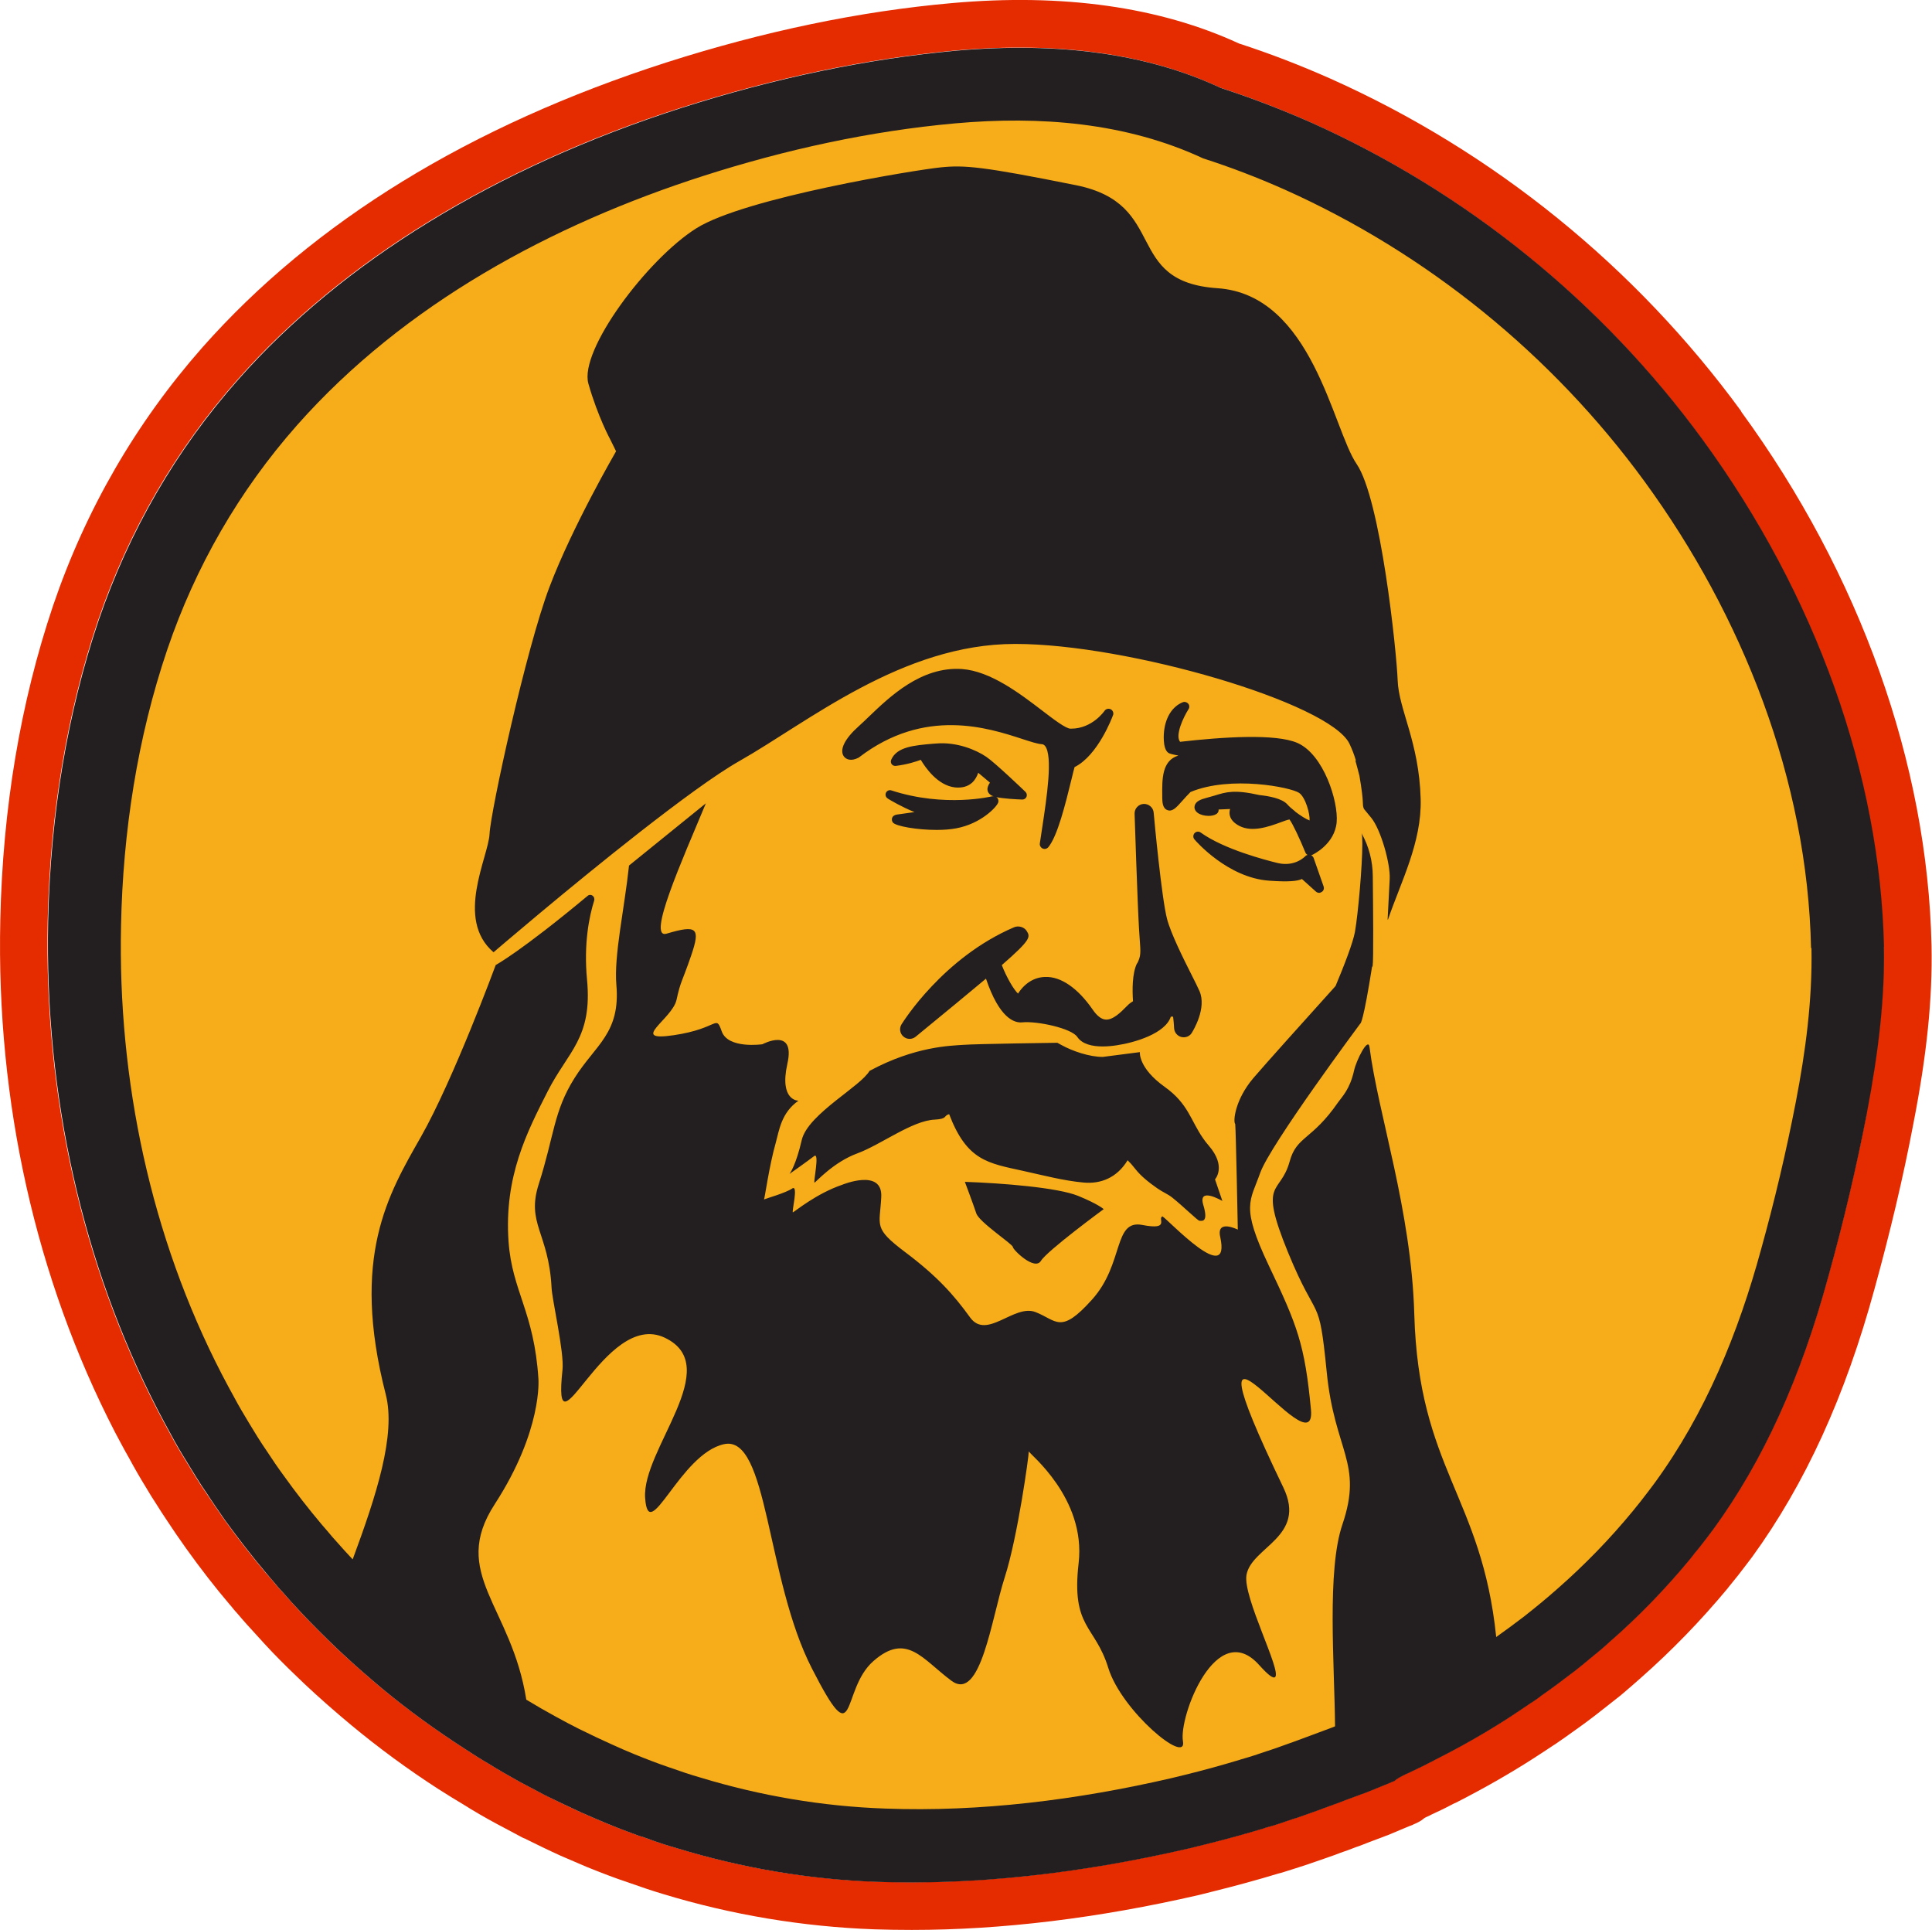
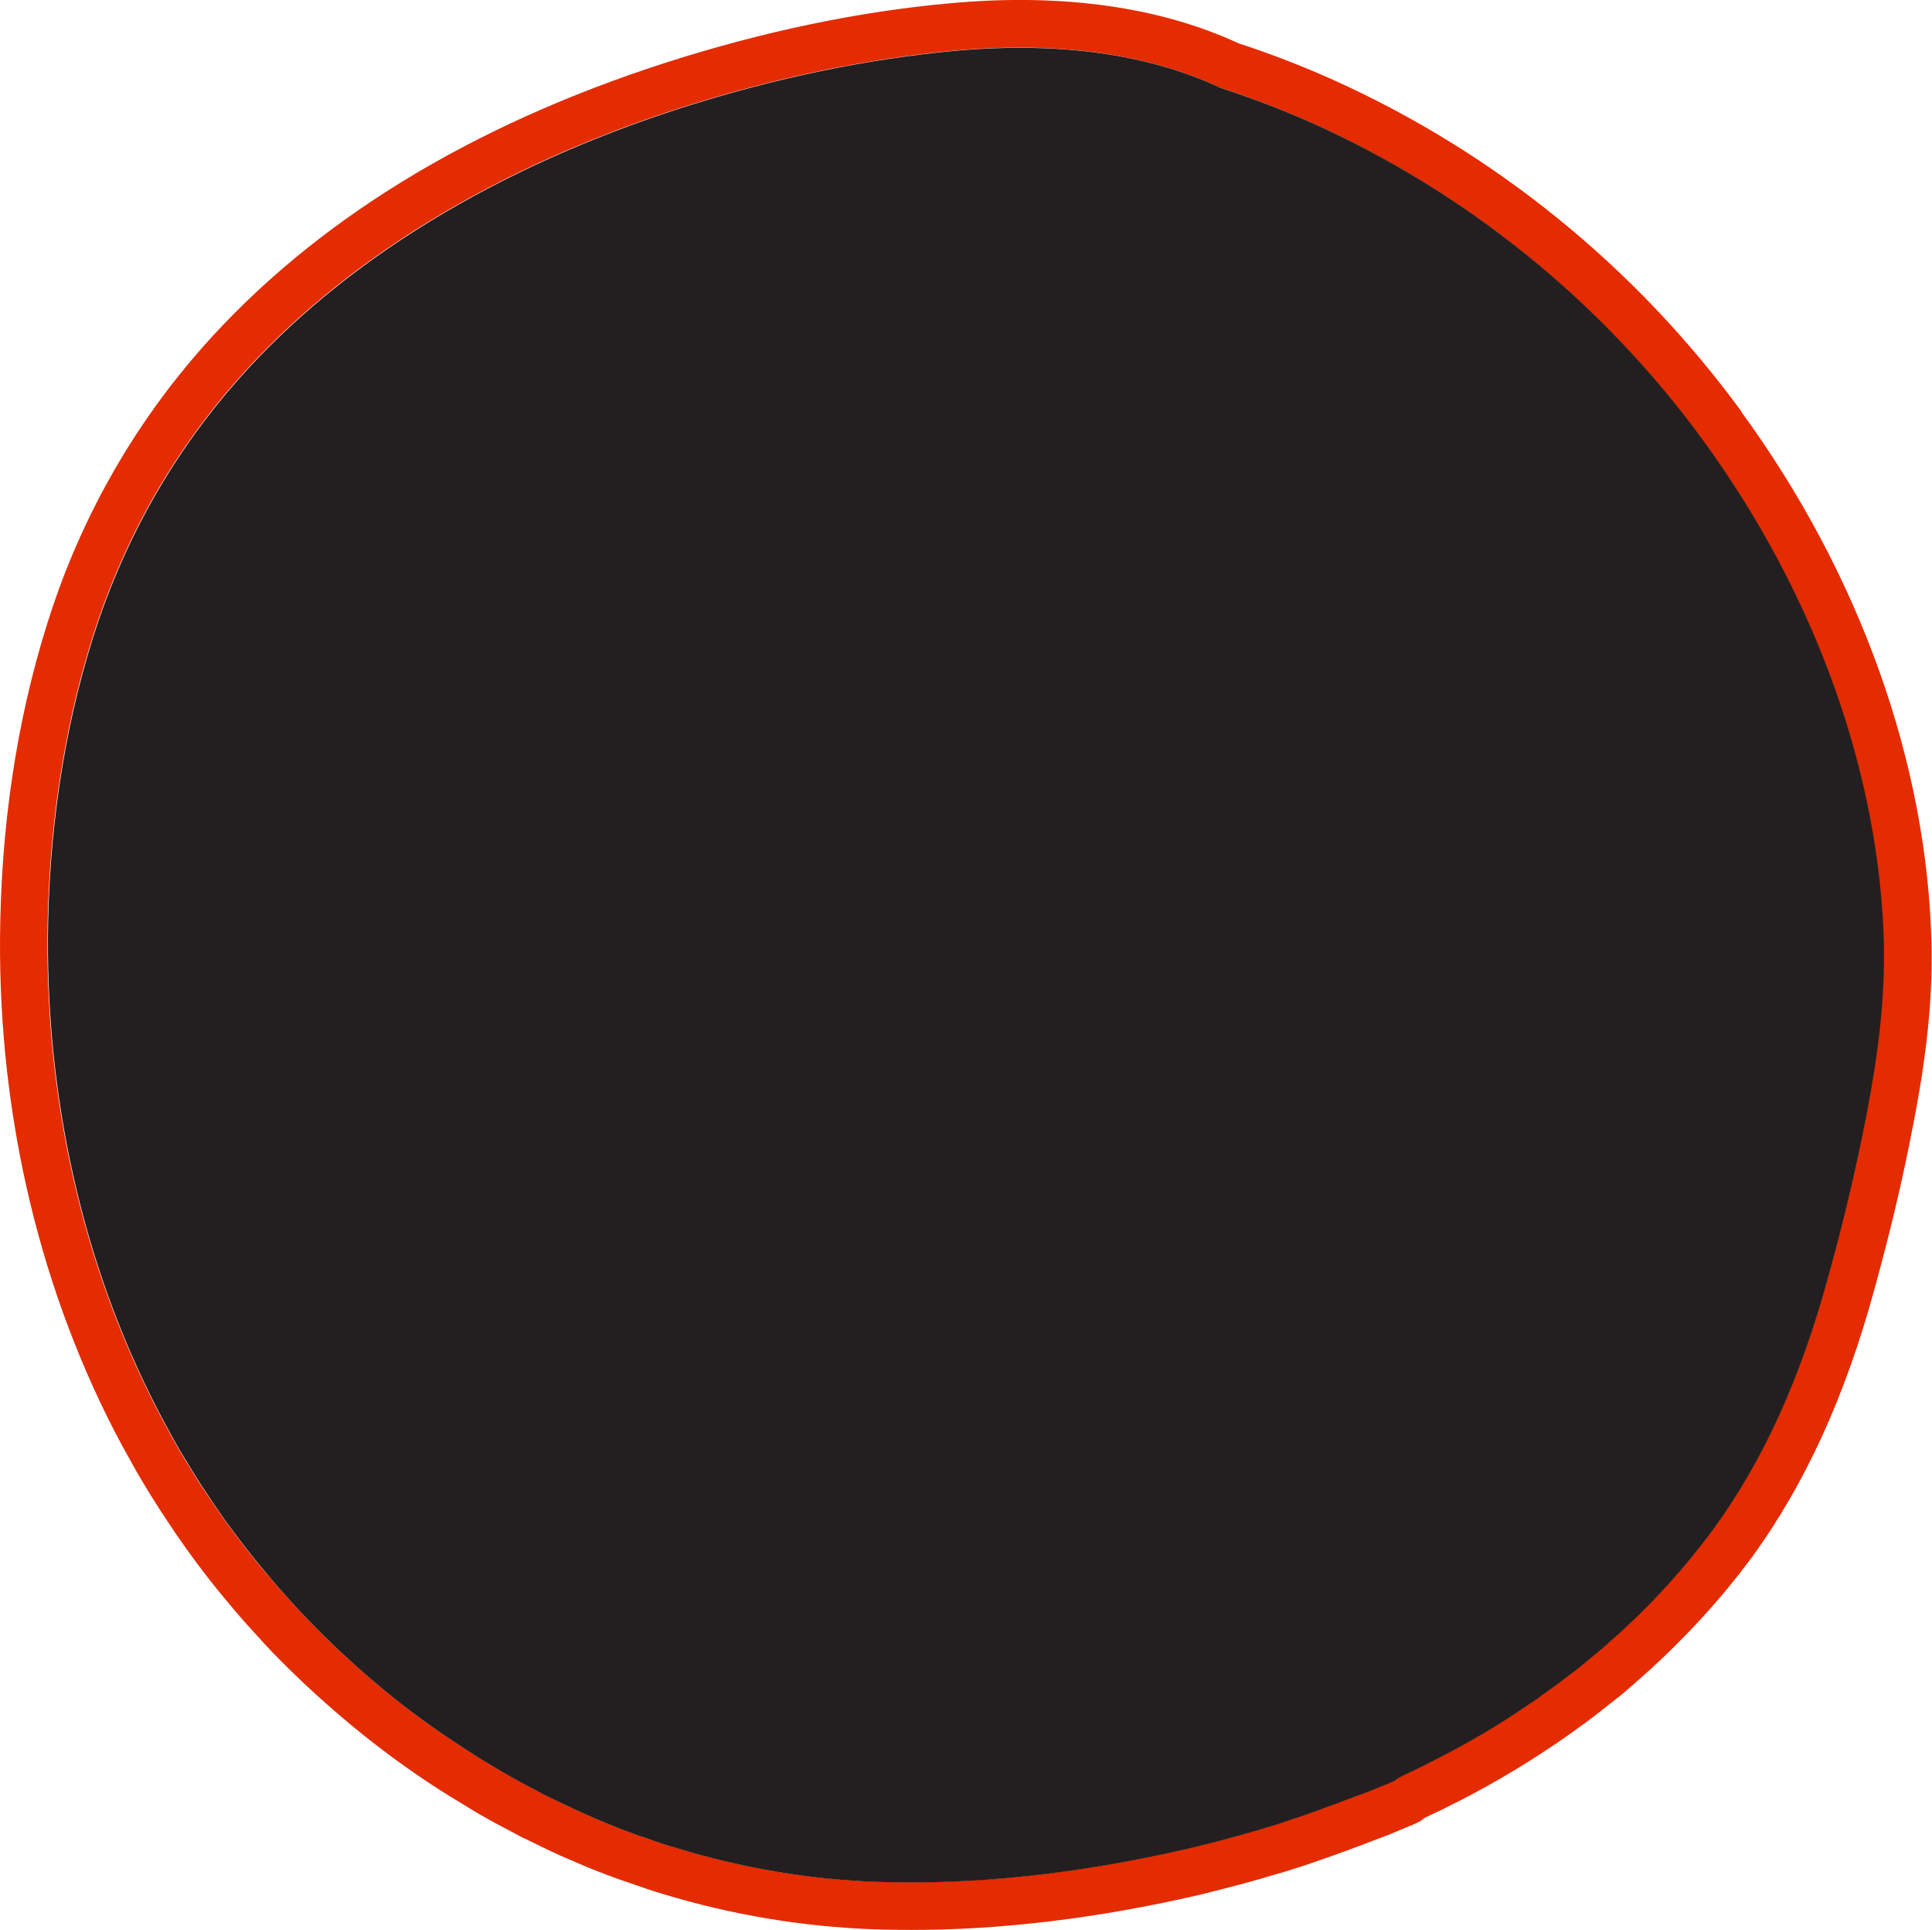
<svg xmlns="http://www.w3.org/2000/svg" viewBox="0 0 194.09 193.89">
  <defs>
    <style>.cls-1{fill:#f7ad1a;}.cls-2{fill:#e52b00;}.cls-3{fill:#231f20;}</style>
  </defs>
  <path class="cls-2" d="M174.94,41.33c-10.62-14.54-24.9-26.11-41.26-33.42-3.06-1.36-6.15-2.55-9.21-3.54C116.48,.68,106.77-.68,95.64,.31c-9.28,.82-18.9,2.83-28.68,5.96-19.72,6.34-35.43,15.97-46.63,28.63-6.67,7.57-11.72,16.29-15,25.94C2.06,70.55,.27,81.17,.03,92.43c-.41,18.26,3.58,36.03,11.52,51.42,.43,.8,.91,1.73,1.42,2.61,.5,.93,1.04,1.88,1.73,3,.3,.52,.63,1.04,.95,1.53,.37,.6,.76,1.19,1.12,1.73,.58,.88,1.21,1.81,1.94,2.83,1.47,2.05,2.89,3.88,4.36,5.61l.15,.17c.17,.22,.35,.43,.5,.6l.06,.06c.32,.39,.65,.75,.97,1.12,.6,.67,1.21,1.34,1.83,2.01,.99,1.08,2.07,2.16,3.24,3.28l.76,.73c1.47,1.38,3.06,2.78,4.72,4.16,2.76,2.29,5.7,4.45,8.74,6.41,.99,.63,1.79,1.12,2.48,1.53,1.06,.67,2.18,1.32,3.37,1.96,.8,.43,1.66,.88,2.63,1.4,.11,.04,.19,.09,.28,.11l.06,.04c1.1,.54,2.27,1.12,3.47,1.66,.71,.3,1.64,.71,2.61,1.12,1.49,.6,2.83,1.12,4.14,1.55l.17,.06c1.21,.43,2.31,.8,3.32,1.1,6.95,2.12,14.11,3.3,21.28,3.56,1.23,.04,2.48,.06,3.75,.06,9.02,0,18.71-1.17,28.89-3.52l1.55-.39c2.09-.52,4.23-1.1,6.37-1.75l.35-.09c.91-.28,1.77-.56,2.63-.84,.17-.06,.32-.11,.37-.13,.58-.19,1.12-.39,1.62-.56,.48-.17,.93-.32,1.29-.47,.52-.17,1.04-.37,1.53-.56l.43-.15c.13-.06,.52-.19,.95-.37,.67-.26,1.42-.52,1.66-.63l.13-.04c.71-.3,1.45-.6,2.22-.93l.11-.04s.11-.04,.17-.06l.11-.06c.41-.17,.78-.35,1.12-.65l.17-.09c.21-.09,.43-.19,.58-.28,.78-.35,1.51-.71,2.24-1.1l.15-.06c2.78-1.42,5.33-2.87,7.75-4.42,.84-.54,1.66-1.08,2.5-1.64l.24-.17c.35-.24,.69-.47,1.01-.71,1.04-.73,2.14-1.53,3.28-2.44l.09-.07c.61-.47,1.17-.93,1.75-1.38,.71-.6,1.36-1.17,1.96-1.7,3.11-2.74,6.02-5.74,8.7-8.96l.13-.17c.09-.11,.17-.22,.26-.32,.24-.3,.48-.6,.71-.88,.48-.6,.93-1.23,1.4-1.83,5.33-7.34,9.36-16.16,12.3-26.95,1.53-5.55,2.87-11.13,3.91-16.64,1.34-6.86,1.92-12.52,1.81-17.82-.39-18.23-7.18-37.29-19.14-53.66m12.6,70.56v.02c-1.04,5.35-2.33,10.83-3.84,16.25-2.78,10.25-6.56,18.56-11.54,25.4-.41,.56-.86,1.14-1.32,1.73-.22,.28-.43,.54-.67,.82l-.07,.11s-.09,.09-.11,.13c-.07,.09-.13,.15-.19,.24-2.48,3-5.22,5.82-8.14,8.37-.58,.54-1.19,1.04-1.88,1.6-.52,.45-1.08,.88-1.62,1.32l-.09,.06c-1.06,.82-2.11,1.6-3.13,2.31-.3,.24-.61,.45-.93,.67l-.24,.15c-.78,.54-1.58,1.06-2.37,1.58-2.27,1.45-4.64,2.81-7.29,4.14-.09,.06-.17,.11-.28,.15-.67,.35-1.32,.67-2.05,1.01-.17,.09-.35,.17-.52,.24l-.22,.11c-.39,.19-.71,.37-.97,.6-.13,.04-.28,.09-.37,.15-.71,.28-1.4,.58-2.11,.86-.04,.02-.09,.04-.15,.06l-.04,.02c-.19,.06-.86,.32-1.47,.54-.5,.17-.93,.35-1.04,.39l-.39,.15c-.48,.17-.93,.35-1.49,.54-.39,.15-.78,.3-1.23,.45-.52,.17-1.01,.37-1.53,.54l-.32,.09c-.95,.32-1.83,.65-2.76,.88l-.32,.11c-2.01,.6-3.99,1.14-5.96,1.62l-1.51,.37c-11.16,2.57-21.69,3.69-31.35,3.34-6.73-.24-13.49-1.38-20.07-3.39-.99-.28-2.07-.63-3.26-1.08l-.43-.13h-.02c-1.08-.39-2.22-.82-3.47-1.34-.82-.35-1.64-.69-2.46-1.06-1.14-.52-2.27-1.06-3.3-1.58-.02,0-.04,0-.04-.02l-.19-.09c-.95-.5-1.77-.93-2.57-1.36-1.14-.63-2.18-1.23-3.19-1.86-.71-.41-1.42-.86-2.35-1.47-2.89-1.86-5.67-3.88-8.31-6.06-1.36-1.14-2.67-2.29-3.9-3.43l-.56-.52c-1.4-1.34-2.65-2.59-3.8-3.82-.58-.63-1.16-1.27-1.75-1.94-.32-.32-.6-.67-.88-1.01l-.11-.13c-.15-.15-.28-.32-.41-.47l-.2-.22c-1.38-1.64-2.74-3.39-4.14-5.31-.67-.97-1.27-1.83-1.84-2.7-.37-.52-.71-1.06-1.06-1.62-.3-.48-.58-.95-.89-1.45-.67-1.08-1.19-1.96-1.66-2.85-.45-.82-.91-1.66-1.34-2.5-7.57-14.65-11.37-31.63-11-49.09,.24-10.77,1.94-20.91,5.05-30.15,3.09-9.04,7.81-17.2,14.07-24.27,10.46-11.85,25.85-21.28,44.47-27.25,9.43-3.02,18.73-4.94,27.62-5.76,10.36-.91,19.27,.32,26.52,3.71l.3,.11c2.91,.95,5.89,2.09,8.82,3.39,15.62,6.99,29.22,18,39.36,31.87,11.37,15.58,17.82,33.66,18.21,50.92,.09,4.94-.47,10.27-1.73,16.79" />
  <path class="cls-3" d="M189.26,95.11c.09,4.94-.48,10.27-1.73,16.79v.02c-1.04,5.35-2.33,10.83-3.84,16.25-2.78,10.25-6.56,18.56-11.54,25.4-.41,.56-.86,1.14-1.32,1.73-.22,.28-.43,.54-.67,.82l-.07,.11s-.09,.09-.11,.13c-.07,.09-.13,.15-.19,.24-2.48,3-5.22,5.83-8.14,8.37-.58,.54-1.19,1.04-1.88,1.6-.52,.45-1.08,.88-1.62,1.32l-.09,.06c-1.06,.82-2.11,1.6-3.13,2.31-.3,.24-.6,.45-.93,.67l-.24,.15c-.78,.54-1.58,1.06-2.37,1.58-2.27,1.45-4.64,2.81-7.29,4.14-.09,.06-.17,.11-.28,.15-.67,.35-1.32,.67-2.05,1.01-.17,.09-.35,.17-.52,.24l-.22,.11c-.39,.19-.71,.37-.97,.6-.13,.04-.28,.09-.37,.15-.71,.28-1.4,.58-2.11,.86-.04,.02-.09,.04-.15,.06l-.04,.02c-.19,.06-.86,.32-1.47,.54-.5,.17-.93,.35-1.04,.39l-.39,.15c-.47,.17-.93,.34-1.49,.54-.39,.15-.78,.3-1.23,.45-.52,.17-1.02,.37-1.53,.54l-.32,.09c-.95,.32-1.83,.65-2.76,.88l-.32,.11c-2.01,.6-3.99,1.14-5.95,1.62l-1.51,.37c-11.15,2.57-21.68,3.69-31.35,3.34-6.73-.24-13.49-1.38-20.07-3.39-.99-.28-2.07-.63-3.26-1.08l-.43-.13h-.02c-1.08-.39-2.22-.82-3.47-1.34-.82-.35-1.64-.69-2.46-1.06-1.14-.52-2.26-1.06-3.3-1.57-.02,0-.04,0-.04-.02l-.19-.09c-.95-.5-1.77-.93-2.57-1.36-1.14-.63-2.18-1.23-3.19-1.86-.71-.41-1.42-.86-2.35-1.47-2.89-1.86-5.68-3.88-8.31-6.06-1.36-1.14-2.68-2.29-3.9-3.43l-.56-.52c-1.4-1.34-2.65-2.59-3.8-3.82-.58-.62-1.17-1.27-1.75-1.94-.32-.32-.6-.67-.88-1.01l-.11-.13c-.15-.15-.28-.32-.41-.48l-.19-.22c-1.38-1.64-2.74-3.39-4.14-5.31-.67-.97-1.27-1.83-1.83-2.7-.37-.52-.71-1.06-1.06-1.62-.3-.47-.58-.95-.89-1.45-.67-1.08-1.19-1.96-1.66-2.85-.45-.82-.91-1.66-1.34-2.5-7.57-14.65-11.37-31.63-11.01-49.09,.24-10.77,1.94-20.91,5.05-30.15,3.09-9.04,7.81-17.2,14.07-24.27,10.47-11.85,25.85-21.27,44.47-27.25,9.43-3.02,18.73-4.94,27.62-5.76,10.36-.91,19.27,.32,26.52,3.71l.3,.11c2.91,.95,5.89,2.09,8.83,3.39,15.62,6.99,29.22,18,39.36,31.87,11.37,15.58,17.82,33.66,18.21,50.92" />
-   <path class="cls-1" d="M181.94,95.25c-.36-16.88-6.87-33.39-16.75-46.92-9.27-12.69-21.83-22.89-36.16-29.3-2.68-1.19-5.39-2.23-8.16-3.12-7.73-3.61-16.43-4.28-24.9-3.52-8.56,.77-17.07,2.64-25.25,5.26-15.29,4.9-30.12,12.9-40.88,25.06-5.83,6.6-10.2,14.2-13.03,22.52-3.01,8.87-4.46,18.34-4.65,27.69-.34,15.52,2.97,31.28,10.12,45.11,.4,.77,.82,1.55,1.24,2.31,.47,.89,.99,1.75,1.5,2.6,.27,.45,.55,.9,.82,1.34,.32,.52,.65,1.01,.99,1.51,.54,.83,1.1,1.65,1.69,2.45,1.21,1.69,2.48,3.32,3.82,4.91,.2,.23,.38,.45,.58,.67,.29,.36,.59,.7,.9,1.04,.53,.6,1.06,1.19,1.61,1.77,2.37-6.4,4.37-12.52,3.32-16.58-3.54-13.81,.26-20.1,3.53-25.85,3.27-5.75,7.52-17.27,7.52-17.27,0,0,2.52-1.35,9.25-6.96,.31-.25,.76,.08,.64,.49-.49,1.56-1.06,4.28-.72,7.91,.57,5.91-1.92,7.24-3.95,11.25-2.03,4.01-4.4,8.53-3.93,15.1,.36,5,2.57,7.02,3,13.78,0,0,.44,5.14-4.39,12.59-4.53,6.97,1.69,10.21,3.17,19.63,.97,.59,1.96,1.16,2.95,1.7,.78,.43,1.57,.85,2.37,1.25,.06,.03,.13,.06,.19,.09,1.01,.5,2.04,.99,3.07,1.45,.76,.35,1.5,.67,2.28,.99,1.18,.48,2.37,.94,3.58,1.35h.01c1.01,.36,2.04,.71,3.06,1,6.01,1.83,12.25,2.89,18.54,3.11,9.59,.36,19.33-.88,28.69-3.04,.47-.12,.93-.22,1.4-.34,1.88-.46,3.76-.98,5.61-1.54,.02-.02,.04-.02,.05-.02,.9-.25,1.77-.54,2.64-.84,.1-.02,.17-.05,.25-.08,.48-.16,.95-.32,1.43-.5,.38-.13,.77-.27,1.15-.41,.56-.2,1.12-.41,1.67-.62,.29-.12,2.03-.74,2.31-.87-.06-6.36-.83-15.67,.74-20.28,2.11-6.21-.8-7.32-1.58-15.34-.8-8.04-.86-4.62-3.89-12-3.02-7.39-.78-5.66,.17-9.12,.7-2.56,2.21-2.1,4.86-5.93,.4-.57,1.19-1.31,1.61-3.2,.22-1.02,1.42-3.41,1.55-2.36,.87,6.78,4.2,16.36,4.5,26.83,.44,15.52,6.77,18.26,8.23,32.43,.96-.68,1.92-1.39,2.86-2.11,.54-.43,1.07-.85,1.61-1.3,.58-.48,1.15-.96,1.73-1.48,2.7-2.37,5.22-4.96,7.54-7.78,.1-.13,.21-.25,.32-.4,.21-.26,.43-.52,.63-.79,.41-.53,.82-1.06,1.21-1.59,5.14-7.04,8.42-15.09,10.71-23.49,1.35-4.86,2.52-9.8,3.48-14.76,.99-5.11,1.68-10.3,1.58-15.52m-44.14,1.88c-.89,5.62-1.16,5.73-1.19,5.73,0,0-9.04,12.15-10.05,14.99-1.01,2.88-1.99,3.29,.86,9.3,2.86,6.01,3.62,7.9,4.24,14.49,.59,6.58-13.89-15.29-2.77,7.82,2.38,4.97-3.23,5.95-3.71,8.79-.37,2.22,3.55,9.63,2.88,10.24-.19,.17-.66-.16-1.59-1.19-4.31-4.85-8.11,5.18-7.67,7.64,.44,2.45-6.16-3.03-7.5-7.36-1.33-4.33-3.74-4-2.98-10.54,.75-6.56-5-11-5.01-11.22,.03,.33-1.12,8.65-2.42,12.67-1.33,4.12-2.41,12.54-5.34,10.38-2.93-2.17-4.5-4.91-7.84-1.99-3.36,2.92-1.57,9.78-6.19,.74-4.63-9.02-4.38-23.5-8.83-22.52-4.44,.97-7.58,10.28-7.92,5.41-.35-4.87,8.06-13.23,1.96-16.11-6.09-2.87-11.31,12.95-10.26,3.21,.18-1.75-1.05-7.02-1.1-8.23-.29-5.55-2.57-6.43-1.28-10.43,1.56-4.88,1.48-7.28,3.59-10.63,2.1-3.34,4.62-4.5,4.2-9.35-.26-2.93,.82-7.72,1.27-11.99l7.72-6.25c-2.38,5.71-5.96,13.69-3.94,13.09,3.06-.91,3.42-.59,2.46,2.21-.96,2.79-1.04,2.49-1.47,4.45-.44,1.95-4.85,4.22-.27,3.54,4.57-.68,4.18-2.15,4.82-.37,.65,1.78,4.08,1.28,4.08,1.28,0,0,3.35-1.8,2.51,1.95-.84,3.75,1.11,3.72,1.11,3.72-1.72,1.21-1.93,2.95-2.28,4.23-.66,2.31-1.11,5.61-1.18,5.69,.15-.08,2.2-.66,2.83-1.1,.67-.45-.09,2.46,.08,2.39,.17-.06,2.34-1.88,4.93-2.76,0,0,4.09-1.7,3.94,1.22-.14,2.92-.85,3.09,2.39,5.53,3.26,2.45,4.9,4.31,6.55,6.59,1.66,2.26,4.42-1.39,6.55-.56,2.15,.83,2.5,2.31,5.7-1.27,3.22-3.59,2.1-8.04,5.03-7.48,2.87,.56,1.49-.67,2.03-.86,.63,.38,6.92,7.16,5.8,2.05-.4-1.81,1.77-.72,1.77-.72,0,0-.19-9.94-.26-10.61-.23-.23-.04-2.42,1.82-4.61,1.11-1.3,5.2-5.86,8.26-9.25,.86-2.05,1.75-4.34,1.95-5.45,.32-1.84,.74-6.63,.74-8.83,0-.54-.02-.92-.08-1.07,.74,1.32,1.12,2.8,1.13,4.31,.03,3.14,.09,8.39-.02,9.08m-23.65-.3c.38-.76,.36-1.06,.25-2.51-.02-.31-.05-.67-.07-1.07-.14-2.35-.43-11.08-.44-11.46-.02-.52,.39-.96,.91-.99,.51-.02,.97,.36,1.01,.89,.05,.64,.8,8.6,1.34,10.66,.39,1.48,1.62,3.94,2.44,5.57,.36,.7,.65,1.3,.82,1.68,.74,1.7-.61,3.93-.77,4.19-.17,.29-.49,.45-.82,.45-.08,0-.16-.02-.24-.03-.41-.11-.7-.47-.72-.89-.02-.37-.05-.76-.1-1.15-.08,0-.16,0-.23,0-.56,1.71-3.66,2.61-5.41,2.87-.45,.07-.95,.12-1.44,.12-1.04,0-2.05-.22-2.55-.96-.59-.87-4.04-1.61-5.53-1.46-.8,.08-2.3-.42-3.64-4.39-1.67,1.4-3.95,3.28-7.06,5.83-.18,.15-.4,.22-.61,.22-.23,0-.45-.08-.63-.24-.36-.31-.43-.83-.18-1.23,.09-.13,1.13-1.81,3.05-3.83,1.91-2.02,4.7-4.39,8.25-5.91,.44-.19,1.02-.03,1.27,.37,.36,.59,.49,.83-2.5,3.43,.48,1.23,1.2,2.47,1.63,2.86,.67-1.05,1.65-1.65,2.73-1.67,1.57-.06,3.27,1.12,4.75,3.25,.44,.65,.89,1,1.31,1.03,.74,.07,1.58-.78,2.03-1.24,.14-.13,.25-.25,.33-.32,.1-.09,.24-.18,.4-.28-.07-1.08-.1-2.8,.41-3.82m3.13-21.14c-.61-.43-.43-2.09-.42-2.16,.16-1.43,.84-2.49,1.87-2.91,.19-.08,.41-.02,.55,.13,.14,.16,.15,.39,.04,.56-.53,.83-1.37,2.64-.85,3.28,4.23-.48,9.62-.85,11.8,.12,2.62,1.16,4.11,5.86,3.93,7.96-.2,2.22-2.38,3.25-2.48,3.29-.03,.02-.06,.02-.1,.02,.12,.06,.21,.14,.26,.26l1.01,2.88c.07,.21,0,.44-.19,.55-.08,.05-.17,.09-.26,.09-.12,0-.24-.05-.33-.13l-1.4-1.26c-.45,.22-1.37,.31-3.29,.17-4.16-.29-7.37-3.98-7.5-4.14-.16-.18-.16-.45,0-.63,.17-.18,.43-.21,.63-.06,2.36,1.69,6.52,2.76,7.74,3.06,1.73,.4,2.72-.65,2.76-.69,.06-.07,.15-.11,.23-.13-.1-.06-.18-.13-.22-.24-.55-1.35-1.29-2.93-1.6-3.32-.19,.03-.59,.17-.9,.29-1.2,.44-2.85,1.02-4.13,.36-1.04-.54-1.05-1.24-.96-1.61,0-.03,.02-.06,.03-.09-.43,.02-.83,.04-1.16,.05,0,.04,0,.08,0,.11-.02,.15-.11,.28-.25,.36-.21,.12-.48,.17-.76,.17-.42,0-.85-.12-1.1-.31-.34-.25-.33-.56-.3-.68,.09-.48,.64-.67,1.12-.8,.33-.09,.62-.17,.89-.25,1.15-.36,1.99-.62,4.51-.05,.96,.1,2.26,.34,2.79,.93,.18,.21,.45,.44,.74,.67,0,0,.02,0,.02,.02,.02,.02,.04,.03,.06,.06,.51,.39,1.07,.74,1.42,.87,.05-.64-.4-2.32-1.05-2.77-.82-.56-6.86-1.77-10.91-.09-.29,.29-.57,.6-.82,.88-.6,.68-1,1.13-1.5,.94-.51-.18-.51-.86-.52-1.23v-.18c-.02-1.68-.05-3.57,1.62-4.07-.55-.1-.89-.19-1.01-.27m-28.19,4.58c-.2-.12-.27-.36-.18-.57,.1-.21,.33-.31,.54-.24,5.41,1.76,10.1,.6,10.15,.59,.04,0,.08,0,.13,0-.1-.03-.19-.06-.25-.1-.22-.13-.35-.32-.37-.55-.02-.26,.1-.51,.25-.72l-1.18-.99c-.11,.33-.3,.71-.62,1-.44,.39-1.01,.54-1.72,.47-1.73-.2-2.96-1.98-3.43-2.77-.48,.18-1.37,.47-2.51,.61-.16,.02-.32-.05-.41-.17-.1-.13-.11-.3-.05-.45,.57-1.3,2.27-1.44,4.24-1.61l.3-.02c2.02-.17,3.97,.62,5.03,1.35,.86,.58,3.8,3.39,3.92,3.51,.13,.13,.17,.32,.1,.5-.07,.16-.23,.27-.41,.27h-.01c-.61-.02-1.89-.09-2.65-.25,.04,.02,.09,.03,.12,.06,.12,.12,.16,.32,.11,.48-.14,.45-1.73,2.14-4.22,2.6-.58,.11-1.27,.16-1.96,.16-1.98,0-4.09-.37-4.4-.74-.1-.12-.13-.32-.08-.47,.07-.18,.23-.29,.47-.33,.25-.03,.82-.11,1.48-.21,.1-.02,.2-.03,.3-.04-1.27-.51-2.47-1.22-2.67-1.35m22.61-8.38c-.06,.17-1.5,4.04-3.86,5.21-.1,.35-.19,.74-.29,1.15-.63,2.57-1.42,5.78-2.35,6.9-.1,.11-.23,.17-.37,.17-.06,0-.14-.02-.19-.04-.2-.09-.32-.3-.29-.51,.07-.51,.15-1.04,.24-1.59,.46-3.04,1.09-7.2,.28-8.21-.09-.1-.18-.16-.31-.17-.46-.03-1.09-.24-1.96-.52-3.44-1.12-9.82-3.21-16.41,1.84-.02,.02-.05,.03-.08,.05-.74,.37-1.23,.16-1.46-.16-.44-.66,.1-1.76,1.5-3.01,.31-.28,.64-.59,1-.94,2.11-2.02,5.27-5.08,9.36-4.81,2.89,.2,5.87,2.49,8.06,4.16,1.15,.88,2.43,1.86,2.88,1.83h.05c2.12,0,3.34-1.77,3.35-1.79,.14-.2,.4-.26,.62-.16,.21,.11,.32,.36,.24,.59m-24.44,35.72c4.55-2.45,8.11-2.51,9.38-2.6,1.27-.1,9.46-.21,9.46-.21l.4,.22c1.13,.63,2.87,1.21,4.17,1.2l3.72-.48s-.18,1.58,2.51,3.5c2.36,1.69,2.58,3.34,3.83,5.14,.17,.25,.36,.5,.58,.75,1.82,2.1,.63,3.39,.63,3.39l.74,2.17c-.18-.1-2.46-1.41-1.92,.39,.57,1.88-.21,1.58-.38,1.6-.17,0-1.65-1.47-2.75-2.34-.47-.37-.9-.51-1.49-.92h0c-.81-.57-1.63-1.2-2.22-1.96-.28-.36-.52-.63-.76-.86-1.08,1.78-2.72,2.4-4.43,2.24-1.99-.18-4.03-.72-6.02-1.16-3.59-.79-5.69-1.02-7.48-5.71-.59,.16-.13,.48-1.45,.55-2.27,.1-5.39,2.51-7.77,3.39-2.38,.87-4.15,2.87-4.3,2.94-.16,.06,.55-3.13-.05-2.66-.58,.45-2.33,1.69-2.46,1.78,.07-.1,.66-.95,1.22-3.39,.31-1.35,1.88-2.73,3.44-3.98,1.46-1.16,2.91-2.19,3.37-2.97m23.53,13.88s-5.68,4.17-6.31,5.2c-.64,1.03-2.84-1.15-2.82-1.4,0-.27-3.38-2.49-3.67-3.37-.29-.88-1.15-3.17-1.15-3.17,3.75,.13,9.32,.57,11.38,1.41,2.05,.84,2.58,1.34,2.58,1.34m28.51-29.09l.21-4.08c.08-1.53-.89-4.96-1.85-6.14l-.74-.9c-.22-.56,.07-.3-.45-3.32h0c-.13-.51-.26-1.01-.41-1.54l.06,.02c-.17-.58-.39-1.16-.66-1.72-1.99-4.08-22.24-10.02-33.59-10.01-11.34,0-20.8,7.86-27.67,11.75-2.42,1.37-6.18,4.15-10.06,7.18-7.15,5.59-14.66,12.04-14.66,12.04-3.9-3.34-.51-9.57-.4-11.89,.11-2.32,3.7-18.69,6.01-24.77,2.3-6.09,6.7-13.66,6.7-13.66l-.55-1.12s-1.28-2.33-2.23-5.67c-.95-3.34,5.91-12.5,10.83-15.6,4.91-3.1,22.22-5.9,24.58-6.13,2.35-.24,4.16-.1,13.56,1.79,9.4,1.88,4.69,9.71,14.23,10.35,9.54,.65,11.57,14.15,13.98,17.66,2.41,3.52,4.01,18.79,4.12,21.74,.11,2.94,2.16,6.19,2.31,11.91,.12,4.34-1.98,8.3-3.28,12.1" />
</svg>